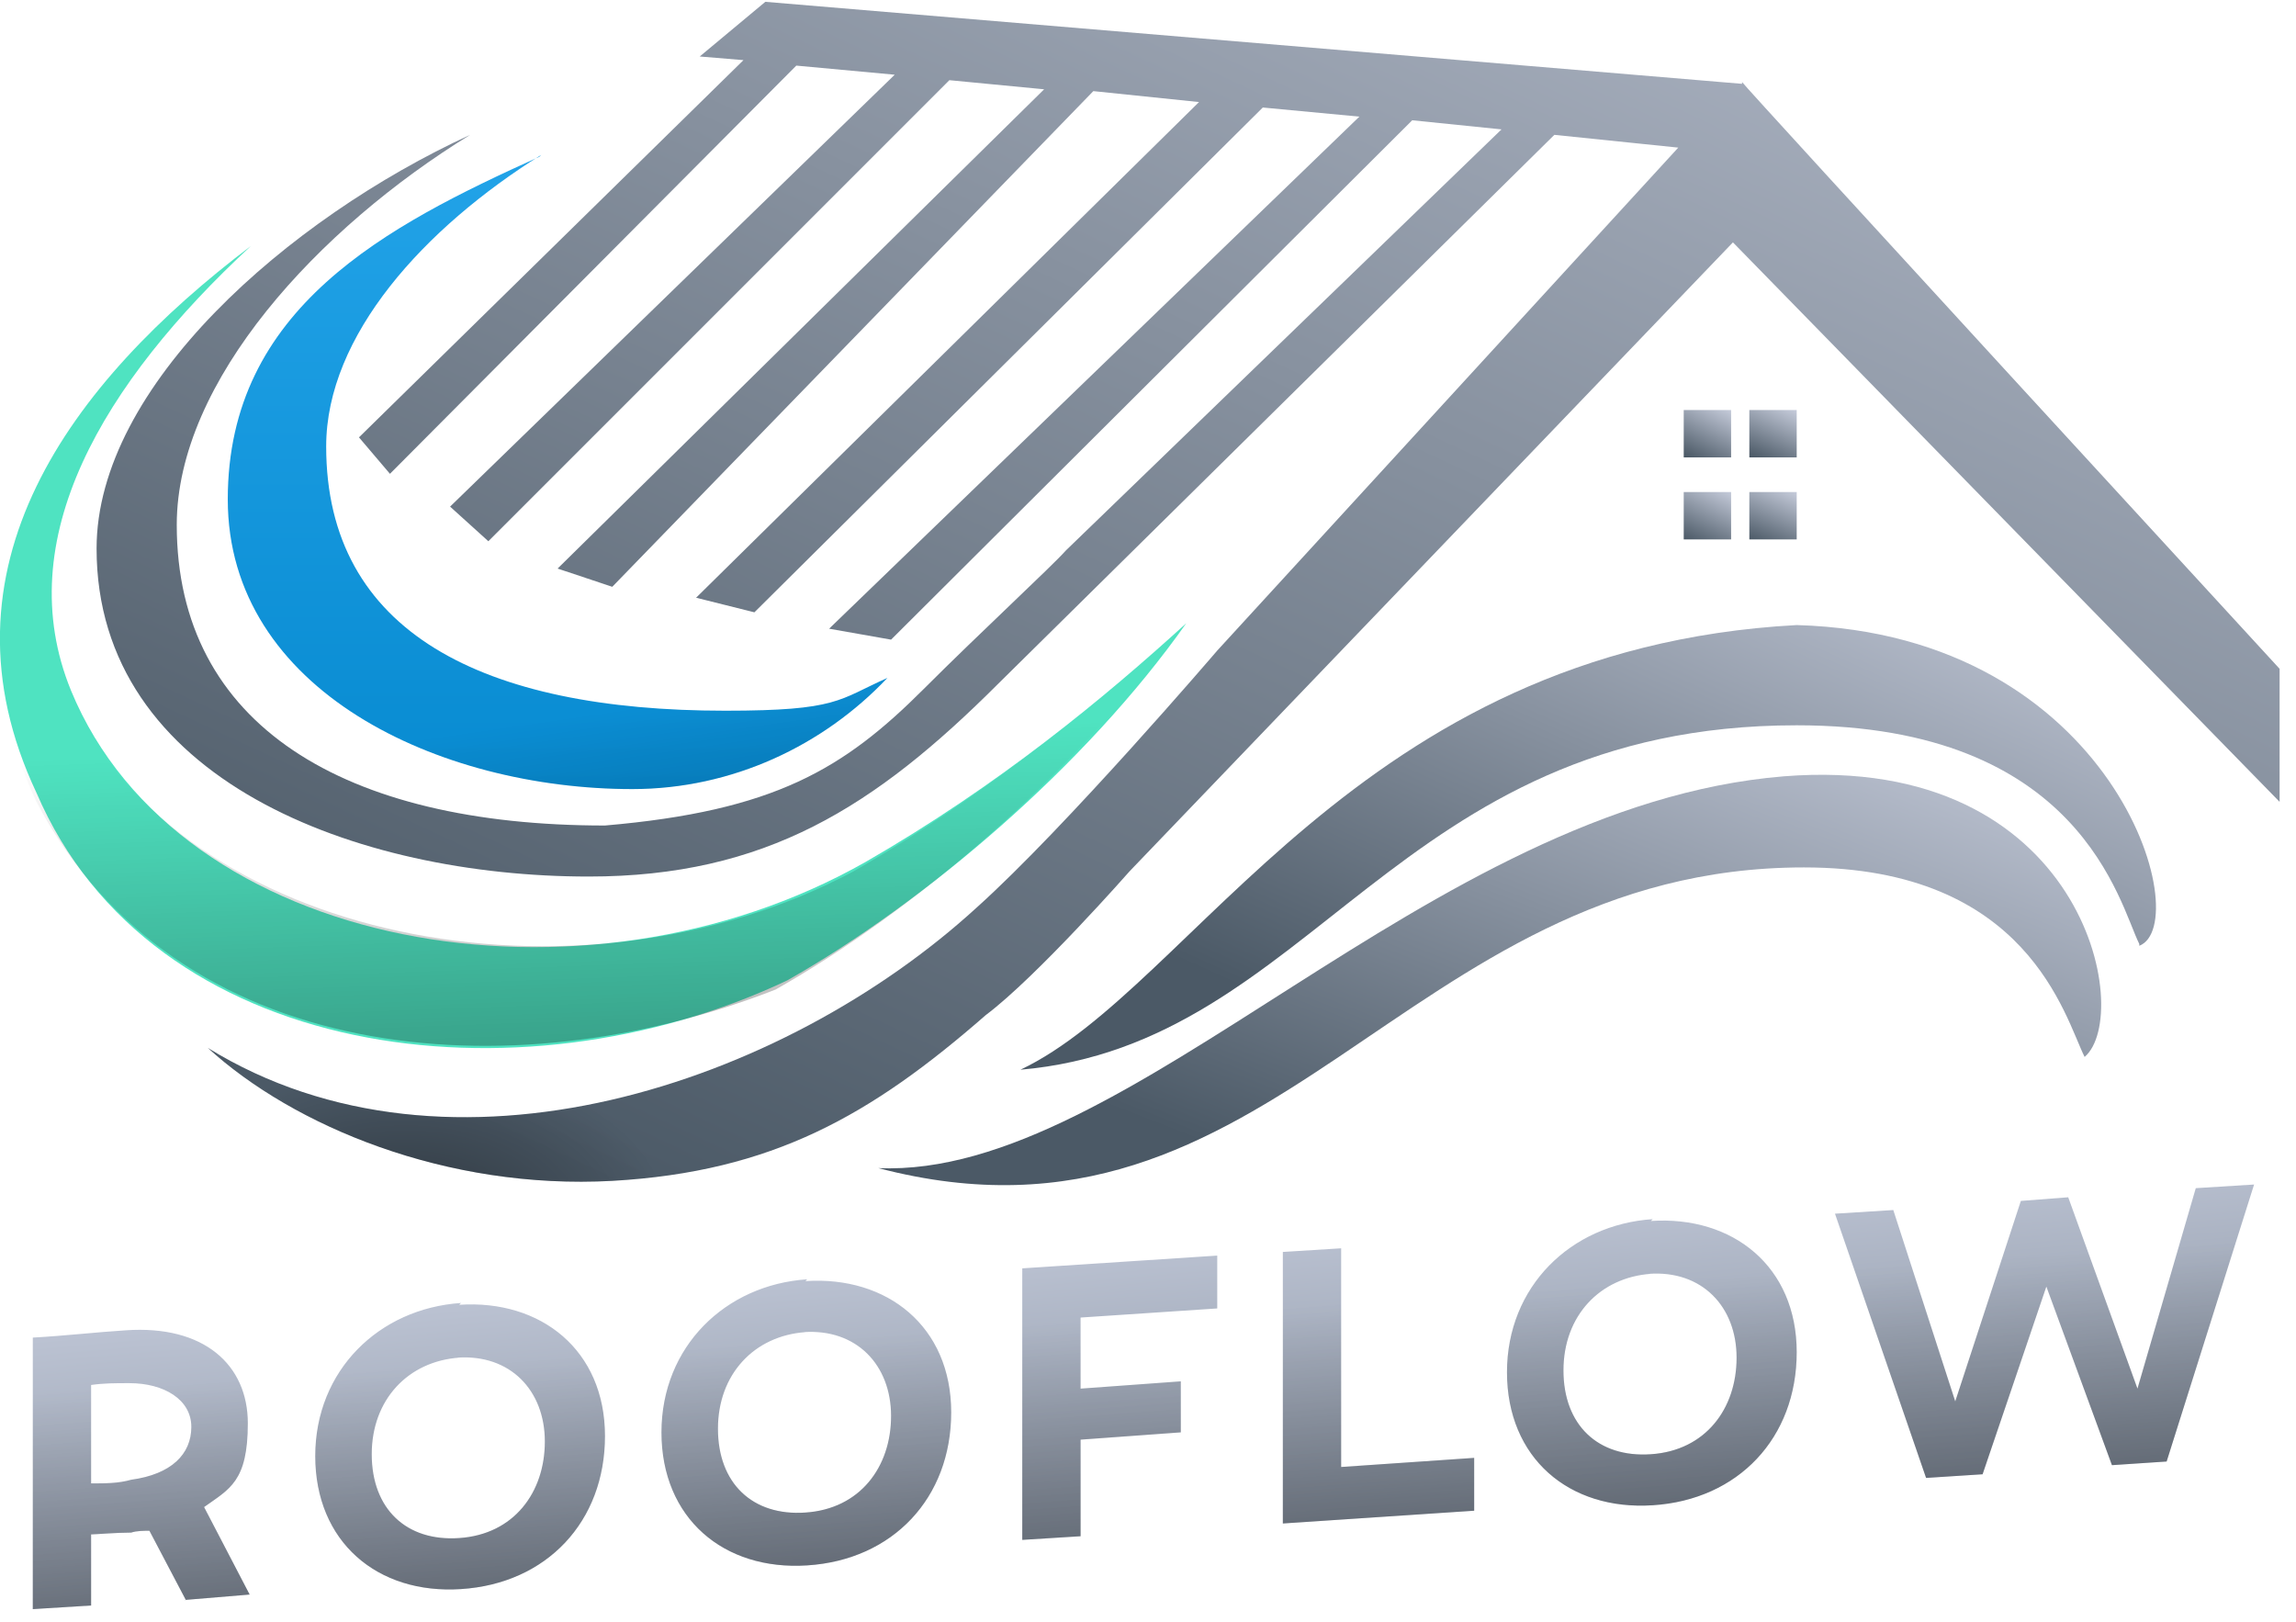
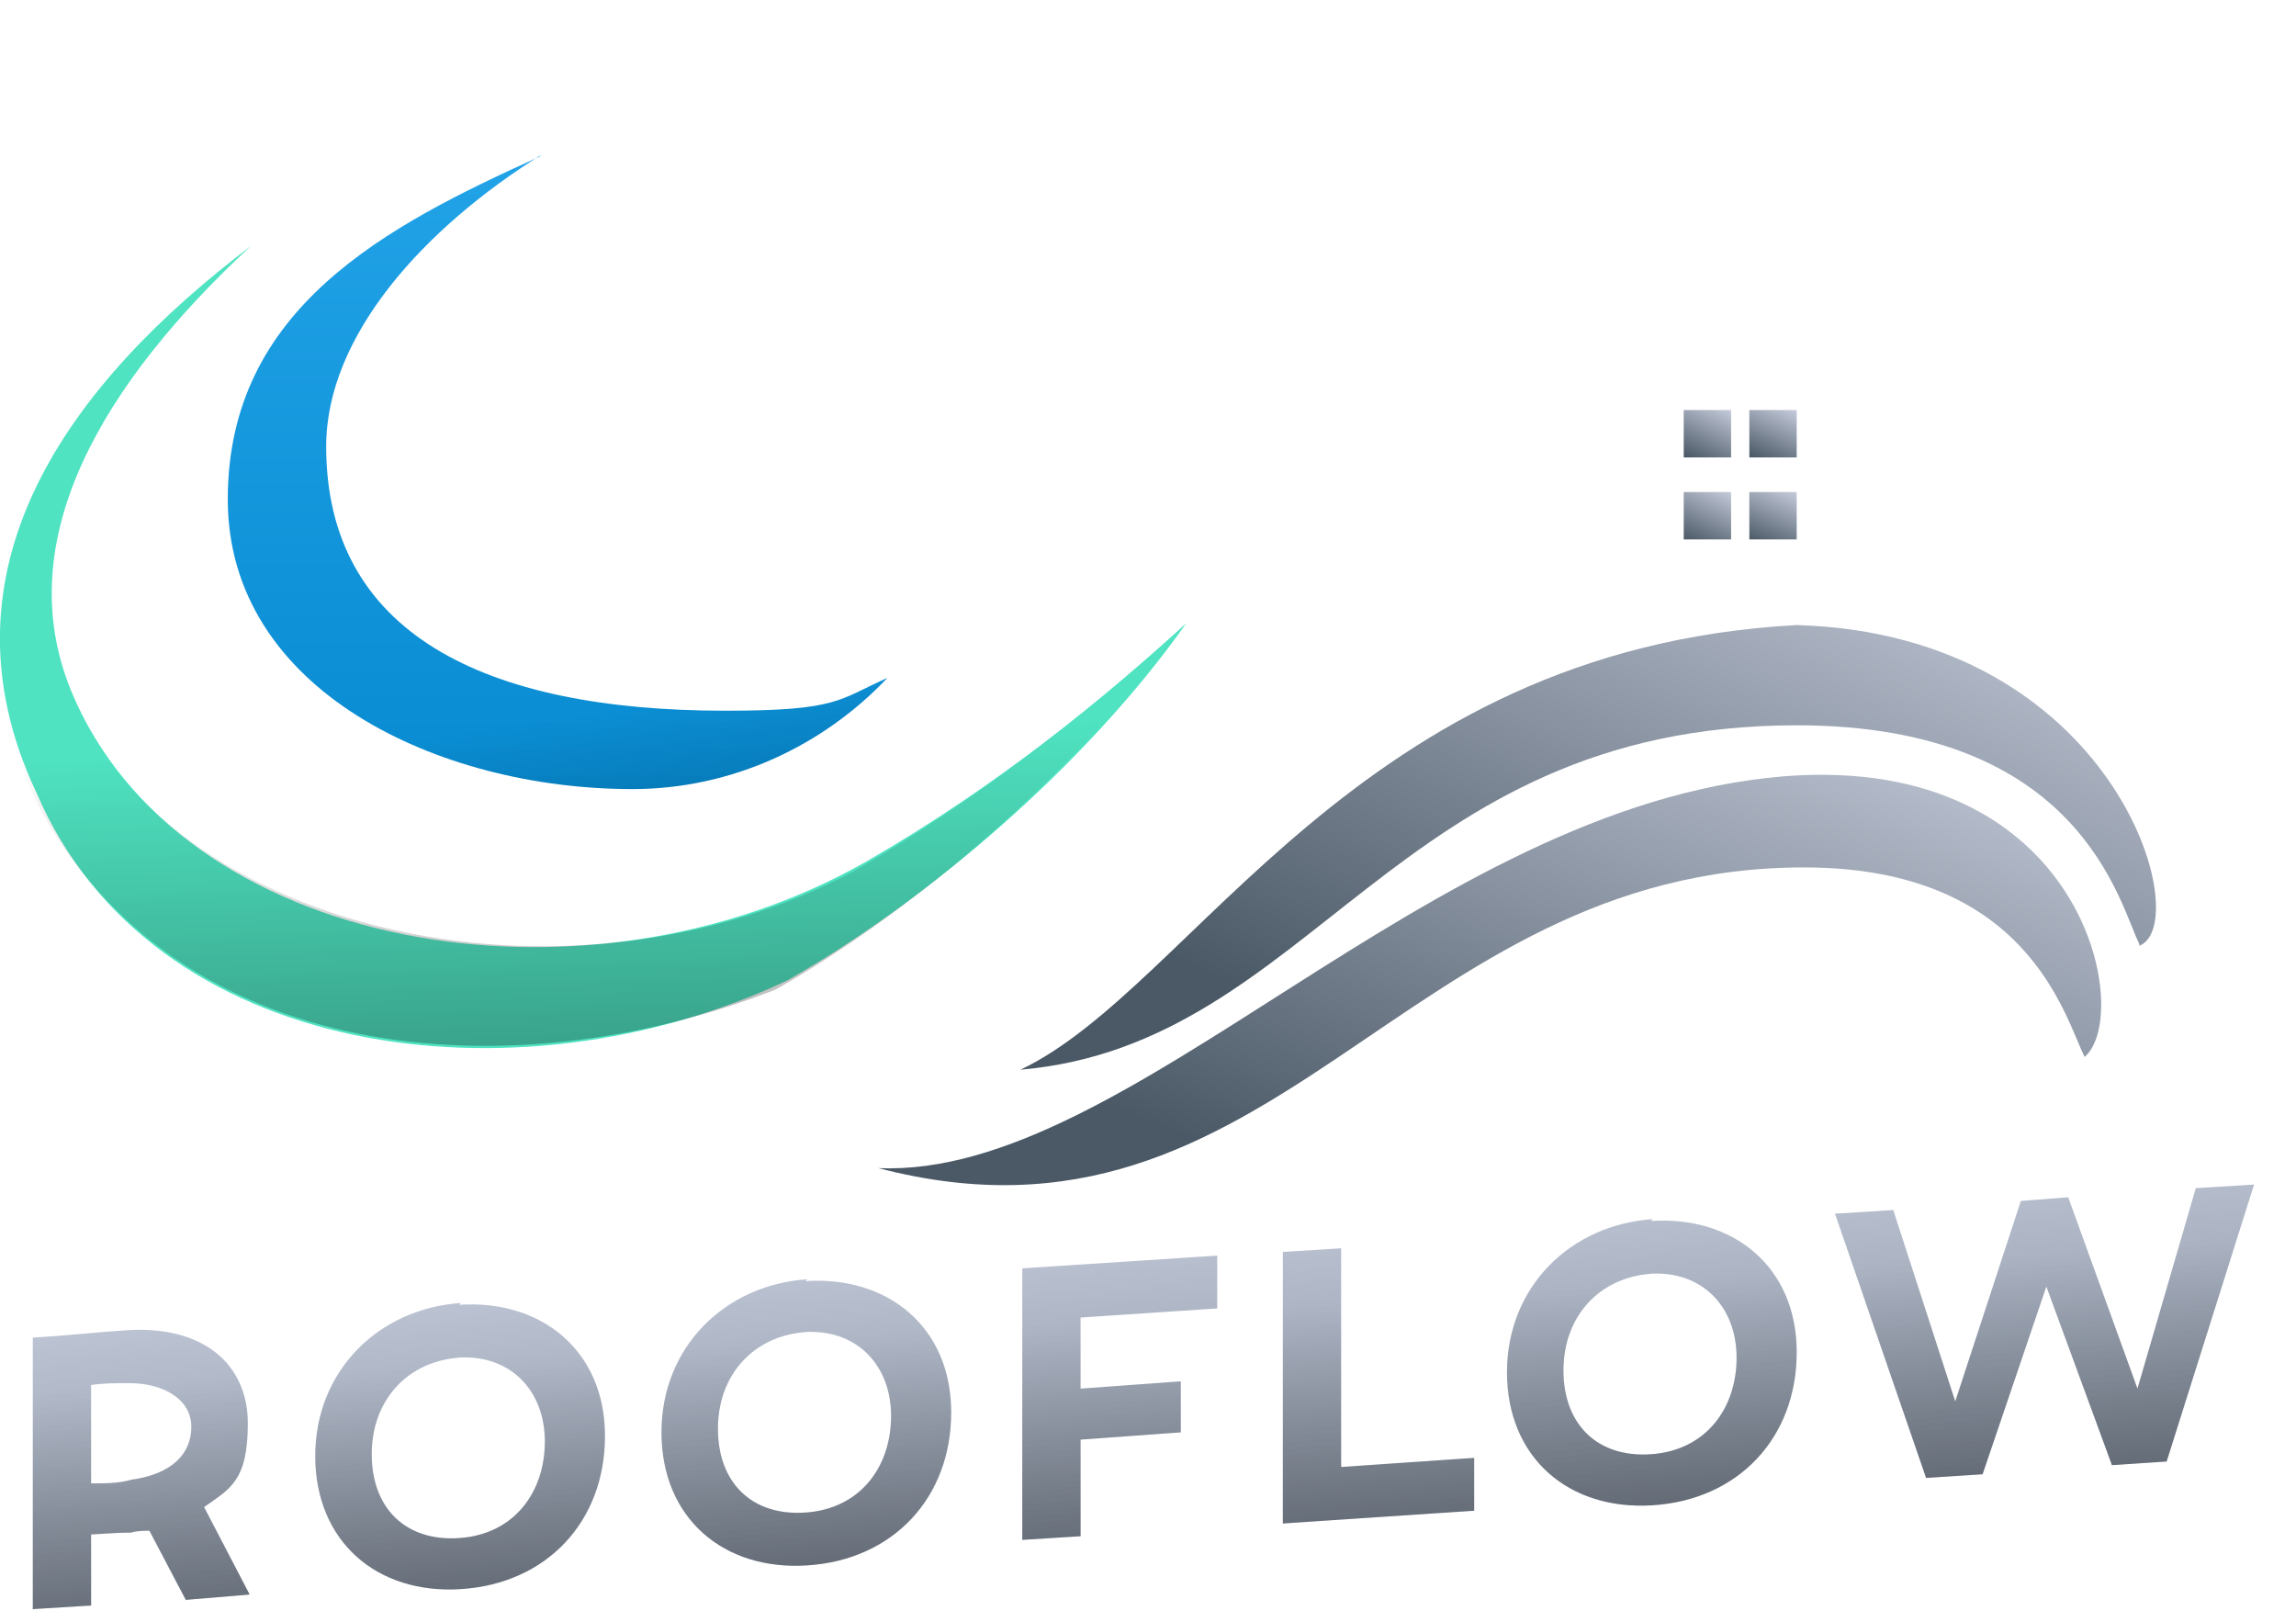
<svg xmlns="http://www.w3.org/2000/svg" width="126" height="89" viewBox="0 0 126 89" fill="none">
  <g clip-path="url(#clip0_211_45)">
    <path d="M13.766 13.5C5.666 21 0.5 29.6 3.9 37.9C9.8 52.2 32 56.1 47.5 47.3C54.8 43.1 60.6 38.3 65.1 34.2C59.6 42 50.8 49.5 43.2 53.8C28.4 60.8 8.3 58.2 2 43.5C-3.8 31.2 3.866 21 13.766 13.5Z" fill="url(#paint0_linear_211_45)" />
    <path d="M13.766 13.5C5.666 21 0.6 30.2 4 38.5C10 51.5 31.5 56 46.866 47.8C54.166 43.6 59.966 38.8 64.466 34.7C58.966 42.5 50.166 50 42.566 54.3C28 60 9.634 58.5 2 44C-3.8 31.7 3.866 21 13.766 13.5Z" fill="url(#paint1_linear_211_45)" />
    <path d="M95 22.5H92.4V25.1H95V22.5Z" fill="url(#paint2_linear_211_45)" />
    <path d="M98.6 22.5H96V25.1H98.6V22.5Z" fill="url(#paint3_linear_211_45)" />
    <path d="M98.6 27H96V29.6H98.6V27Z" fill="url(#paint4_linear_211_45)" />
    <path d="M95 27H92.4V29.6H95V27Z" fill="url(#paint5_linear_211_45)" />
    <path d="M117.4 51.8C116.3 49.6 114.2 39.8 98.6 39.8C76.5 39.8 72.1 57.3 56 58.7C65.5 54.2 74.4 35.6 98.6 34.3C116.1 34.8 120.5 50.7 117.4 51.9V51.8Z" fill="url(#paint6_linear_211_45)" />
    <path d="M114.4 57.999C113.3 55.799 111.3 47.599 99 47.599C76.9 47.599 70 69.799 48.2 64.099C62 64.699 78.3 44.199 97.9 42.599C114.4 41.299 117.1 55.699 114.4 57.999Z" fill="url(#paint7_linear_211_45)" />
-     <path d="M95.6 4.5C95.6 4.6 125.1 36.7 125.1 36.7V44L95.1 13.3L62 47.8C62 47.8 56.9 53.6 54.1 55.7C47.8 61.2 42.4 64.3 33.6 64.8C24.5 65.3 16.1 61.8 11.4 57.5C24.7 65.7 43 59.5 53.6 49.8C58.5 45.4 66.8 35.7 66.8 35.7L92.1 8.1L85.3 7.4L54.8 37.5C48 44.3 42 48.1 32.3 48.1C19.6 48.1 5.3 42.8 5.3 30.1C5.3 21.2 15.8 12 25.8 7.4C17.5 12.5 9.7 20.9 9.7 28.8C9.7 39.8 18.9 45.3 33.2 45.3C42.5 44.5 46.3 42.2 50.7 37.8C53.8 34.7 57.7 31.1 58.5 30.2L82.4 7.1L77.5 6.6L48.9 35.1L45.5 34.5L74.6 6.4L69.3 5.9L41.4 33.6L38.2 32.8L65.8 5.6L60 5L33.6 32.2L30.6 31.2L57.3 4.9L52.1 4.4L26.8 29.7L24.7 27.8L49.1 4.1L43.7 3.6L21.4 26L19.7 24L40.8 3.3L38.4 3.1L42 0.1L95.6 4.6V4.5Z" fill="url(#paint8_linear_211_45)" />
-     <path d="M95.6 4.5C95.6 4.6 125.1 36.7 125.1 36.7V44L95.1 13.3L62 47.8C62 47.8 56.9 53.6 54.1 55.7C47.8 61.2 42.4 64.3 33.6 64.8C24.5 65.3 16.1 61.8 11.4 57.5C24.7 65.7 43 59.5 53.6 49.8C58.5 45.4 66.8 35.7 66.8 35.7L92.1 8.1L85.3 7.4L54.8 37.5C48 44.3 42 48.1 32.3 48.1C19.6 48.1 5.3 42.8 5.3 30.1C5.3 21.2 15.8 12 25.8 7.4C17.5 12.5 9.7 20.9 9.7 28.8C9.7 39.8 18.9 45.3 33.2 45.3C42 44.5 46.3 42.2 50.7 37.8C53.8 34.7 57.7 31.1 58.5 30.2L82.4 7.1L77.5 6.6L48.9 35.1L45.5 34.5L74.6 6.4L69.3 5.9L41.4 33.6L38.2 32.8L65.8 5.6L60 5L33.6 32.2L30.6 31.2L57.3 4.9L52.1 4.4L26.8 29.7L24.7 27.8L49.1 4.1L43.7 3.6L21.4 26L19.7 24L40.8 3.3L38.4 3.1L42 0.1L95.6 4.6V4.5Z" fill="url(#paint9_radial_211_45)" />
    <path d="M29.7 8.5C23.3 12.5 17.9 18.4 17.9 24.5C17.9 34.7 26.5 39 39.8 39C46 39 46 38.4 48.7 37.2C45.2 40.9 40.2 43.3 34.7 43.3C24.1 43.3 12.5 37.9 12.5 27.4C12.5 16.9 21.2 12.4 29.6 8.6L29.7 8.5Z" fill="url(#paint10_linear_211_45)" />
    <path d="M29.7 8.5C23.3 12.5 17.9 18.4 17.9 24.5C17.9 34.7 26.5 39 39.8 39C46.111 39 46 38.4 48.7 37.2C45.2 40.9 40.2 43.3 34.7 43.3C24.1 43.3 12.5 37.9 12.5 27.4C12.5 16.9 21.2 12.4 29.6 8.6L29.7 8.5Z" fill="url(#paint11_linear_211_45)" />
    <path d="M10.2 87.8L8.2 84C7.9 84 7.5 84 7.2 84.1C6.4 84.1 5.2 84.2 5 84.2V88.1L1.8 88.3V73.4C3.6 73.3 5.3 73.1 6.9 73C11.2 72.7 13.6 74.9 13.6 78.1C13.6 81.3 12.6 81.7 11.2 82.7L13.7 87.5L10.1 87.8H10.2ZM5 76V81.4C5.8 81.4 6.5 81.4 7.2 81.2C9.4 80.9 10.5 79.8 10.5 78.3C10.5 76.8 9 75.9 7.1 75.9C6.3 75.9 5.7 75.9 5 76ZM25.2 71.6C29.7 71.3 33.2 74.1 33.2 78.8C33.2 83.5 30 86.9 25.3 87.2C20.7 87.5 17.3 84.6 17.3 79.9C17.3 75.2 20.8 71.8 25.3 71.5L25.2 71.6ZM25.2 74.5C22.4 74.7 20.4 76.8 20.4 79.8C20.4 82.8 22.3 84.6 25.2 84.4C28.2 84.2 29.9 81.9 29.9 79.1C29.9 76.3 28 74.3 25.1 74.5H25.2ZM44.2 70.3C48.7 70 52.2 72.8 52.2 77.5C52.2 82.2 49 85.6 44.3 85.9C39.7 86.2 36.3 83.3 36.3 78.6C36.3 73.9 39.8 70.5 44.3 70.2L44.2 70.3ZM44.2 73.1C41.4 73.3 39.4 75.4 39.4 78.4C39.4 81.4 41.3 83.2 44.2 83C47.2 82.8 48.9 80.5 48.9 77.7C48.9 74.9 47 72.9 44.1 73.1H44.2ZM66.8 71.8L59.3 72.3V76.2L64.8 75.8V78.6L59.3 79V84.3L56.1 84.5V69.6L66.8 68.9V71.8ZM73.6 80.5L80.9 80V82.9L70.4 83.6V68.7L73.6 68.5V80.5ZM90.6 67C95.1 66.7 98.6 69.5 98.6 74.2C98.6 78.9 95.4 82.3 90.7 82.6C86.1 82.9 82.7 80 82.7 75.3C82.7 70.6 86.2 67.2 90.7 66.9L90.6 67ZM90.6 69.9C87.8 70.1 85.8 72.2 85.8 75.2C85.8 78.2 87.7 80 90.6 79.8C93.6 79.6 95.3 77.3 95.3 74.5C95.3 71.7 93.4 69.7 90.5 69.9H90.6ZM118.9 80.2L115.9 80.4L112.3 70.6L108.8 80.9L105.7 81.1L100.7 66.6L103.9 66.4L107.3 76.9L110.9 65.9L113.5 65.7L117.3 76.2L120.5 65.2L123.7 65L118.9 80.2Z" fill="url(#paint12_linear_211_45)" />
    <path d="M10.2 87.8L8.2 84C7.9 84 7.5 84 7.2 84.1C6.4 84.1 5.2 84.2 5 84.2V88.1L1.8 88.3V73.4C3.6 73.3 5.3 73.1 6.9 73C11.2 72.7 13.6 74.9 13.6 78.1C13.6 81.3 12.6 81.7 11.2 82.7L13.7 87.5L10.1 87.8H10.2ZM5 76V81.4C5.8 81.4 6.5 81.4 7.2 81.2C9.4 80.9 10.5 79.8 10.5 78.3C10.5 76.8 9 75.9 7.1 75.9C6.3 75.9 5.7 75.9 5 76ZM25.2 71.6C29.7 71.3 33.2 74.1 33.2 78.8C33.2 83.5 30 86.9 25.3 87.2C20.7 87.5 17.3 84.6 17.3 79.9C17.3 75.2 20.8 71.8 25.3 71.5L25.2 71.6ZM25.2 74.5C22.4 74.7 20.4 76.8 20.4 79.8C20.4 82.8 22.3 84.6 25.2 84.4C28.2 84.2 29.9 81.9 29.9 79.1C29.9 76.3 28 74.3 25.1 74.5H25.2ZM44.2 70.3C48.7 70 52.2 72.8 52.2 77.5C52.2 82.2 49 85.6 44.3 85.9C39.7 86.2 36.3 83.3 36.3 78.6C36.3 73.9 39.8 70.5 44.3 70.2L44.2 70.3ZM44.2 73.1C41.4 73.3 39.4 75.4 39.4 78.4C39.4 81.4 41.3 83.2 44.2 83C47.2 82.8 48.9 80.5 48.9 77.7C48.9 74.9 47 72.9 44.1 73.1H44.2ZM66.8 71.8L59.3 72.3V76.2L64.8 75.8V78.6L59.3 79V84.3L56.1 84.5V69.6L66.8 68.9V71.8ZM73.6 80.5L80.9 80V82.9L70.4 83.6V68.7L73.6 68.5V80.5ZM90.6 67C95.1 66.7 98.6 69.5 98.6 74.2C98.6 78.9 95.4 82.3 90.7 82.6C86.1 82.9 82.7 80 82.7 75.3C82.7 70.6 86.2 67.2 90.7 66.9L90.6 67ZM90.6 69.9C87.8 70.1 85.8 72.2 85.8 75.2C85.8 78.2 87.7 80 90.6 79.8C93.6 79.6 95.3 77.3 95.3 74.5C95.3 71.7 93.4 69.7 90.5 69.9H90.6ZM118.9 80.2L115.9 80.4L112.3 70.6L108.8 80.9L105.7 81.1L100.7 66.6L103.9 66.4L107.3 76.9L110.9 65.9L113.5 65.7L117.3 76.2L120.5 65.2L123.7 65L118.9 80.2Z" fill="url(#paint13_linear_211_45)" />
  </g>
  <defs>
    <linearGradient id="paint0_linear_211_45" x1="32.5" y1="13" x2="32.5" y2="57.5" gradientUnits="userSpaceOnUse">
      <stop stop-color="#4FE3C1" />
      <stop offset="1" stop-color="#4FE3C1" />
    </linearGradient>
    <linearGradient id="paint1_linear_211_45" x1="31.7" y1="13" x2="34.2" y2="81.9" gradientUnits="userSpaceOnUse">
      <stop offset="0.4" stop-opacity="0" />
      <stop offset="1" stop-opacity="0.7" />
    </linearGradient>
    <linearGradient id="paint2_linear_211_45" x1="94.5" y1="22.3" x2="93" y2="25.3" gradientUnits="userSpaceOnUse">
      <stop stop-color="#C3C9D8" />
      <stop offset="1" stop-color="#4B5966" />
    </linearGradient>
    <linearGradient id="paint3_linear_211_45" x1="98" y1="22.3" x2="96.6" y2="25.3" gradientUnits="userSpaceOnUse">
      <stop stop-color="#C3C9D8" />
      <stop offset="1" stop-color="#4B5966" />
    </linearGradient>
    <linearGradient id="paint4_linear_211_45" x1="98" y1="26.8" x2="96.6" y2="29.9" gradientUnits="userSpaceOnUse">
      <stop stop-color="#C3C9D8" />
      <stop offset="1" stop-color="#4B5966" />
    </linearGradient>
    <linearGradient id="paint5_linear_211_45" x1="94.5" y1="26.8" x2="93" y2="29.9" gradientUnits="userSpaceOnUse">
      <stop stop-color="#C3C9D8" />
      <stop offset="1" stop-color="#4B5966" />
    </linearGradient>
    <linearGradient id="paint6_linear_211_45" x1="100.4" y1="25.1" x2="84" y2="61.4" gradientUnits="userSpaceOnUse">
      <stop stop-color="#C3C9D8" />
      <stop offset="1" stop-color="#4B5966" />
    </linearGradient>
    <linearGradient id="paint7_linear_211_45" x1="92.4" y1="32.699" x2="78.8" y2="67.699" gradientUnits="userSpaceOnUse">
      <stop stop-color="#C3C9D8" />
      <stop offset="1" stop-color="#4B5966" />
    </linearGradient>
    <linearGradient id="paint8_linear_211_45" x1="95.6" y1="-29.3" x2="48.3" y2="72" gradientUnits="userSpaceOnUse">
      <stop stop-color="#C3C9D8" />
      <stop offset="1" stop-color="#4B5966" />
    </linearGradient>
    <radialGradient id="paint9_radial_211_45" cx="0" cy="0" r="1" gradientUnits="userSpaceOnUse" gradientTransform="translate(21.872 67.214) rotate(-92.4) scale(30.5 49.8)">
      <stop stop-opacity="0.4" />
      <stop offset="0.3" stop-opacity="0" />
    </radialGradient>
    <linearGradient id="paint10_linear_211_45" x1="30.6" y1="8.5" x2="30.6" y2="43.3" gradientUnits="userSpaceOnUse">
      <stop stop-color="#22A3E8" />
      <stop offset="1" stop-color="#088BD1" />
    </linearGradient>
    <linearGradient id="paint11_linear_211_45" x1="27.2" y1="9" x2="36" y2="69.6" gradientUnits="userSpaceOnUse">
      <stop offset="0.2" stop-opacity="0" />
      <stop offset="0.5" stop-opacity="0" />
      <stop offset="1" stop-opacity="0.7" />
    </linearGradient>
    <linearGradient id="paint12_linear_211_45" x1="61" y1="57.3" x2="65.7" y2="110" gradientUnits="userSpaceOnUse">
      <stop offset="0.2" stop-color="#BCC3D3" />
      <stop offset="0.9" stop-color="#4B5966" />
    </linearGradient>
    <linearGradient id="paint13_linear_211_45" x1="61.9" y1="64.2" x2="64.7" y2="104.7" gradientUnits="userSpaceOnUse">
      <stop offset="0.2" stop-opacity="0" />
      <stop offset="1" stop-opacity="0.7" />
    </linearGradient>
    <clipPath id="clip0_211_45">
      <rect width="125.1" height="88.4" fill="white" />
    </clipPath>
  </defs>
</svg>